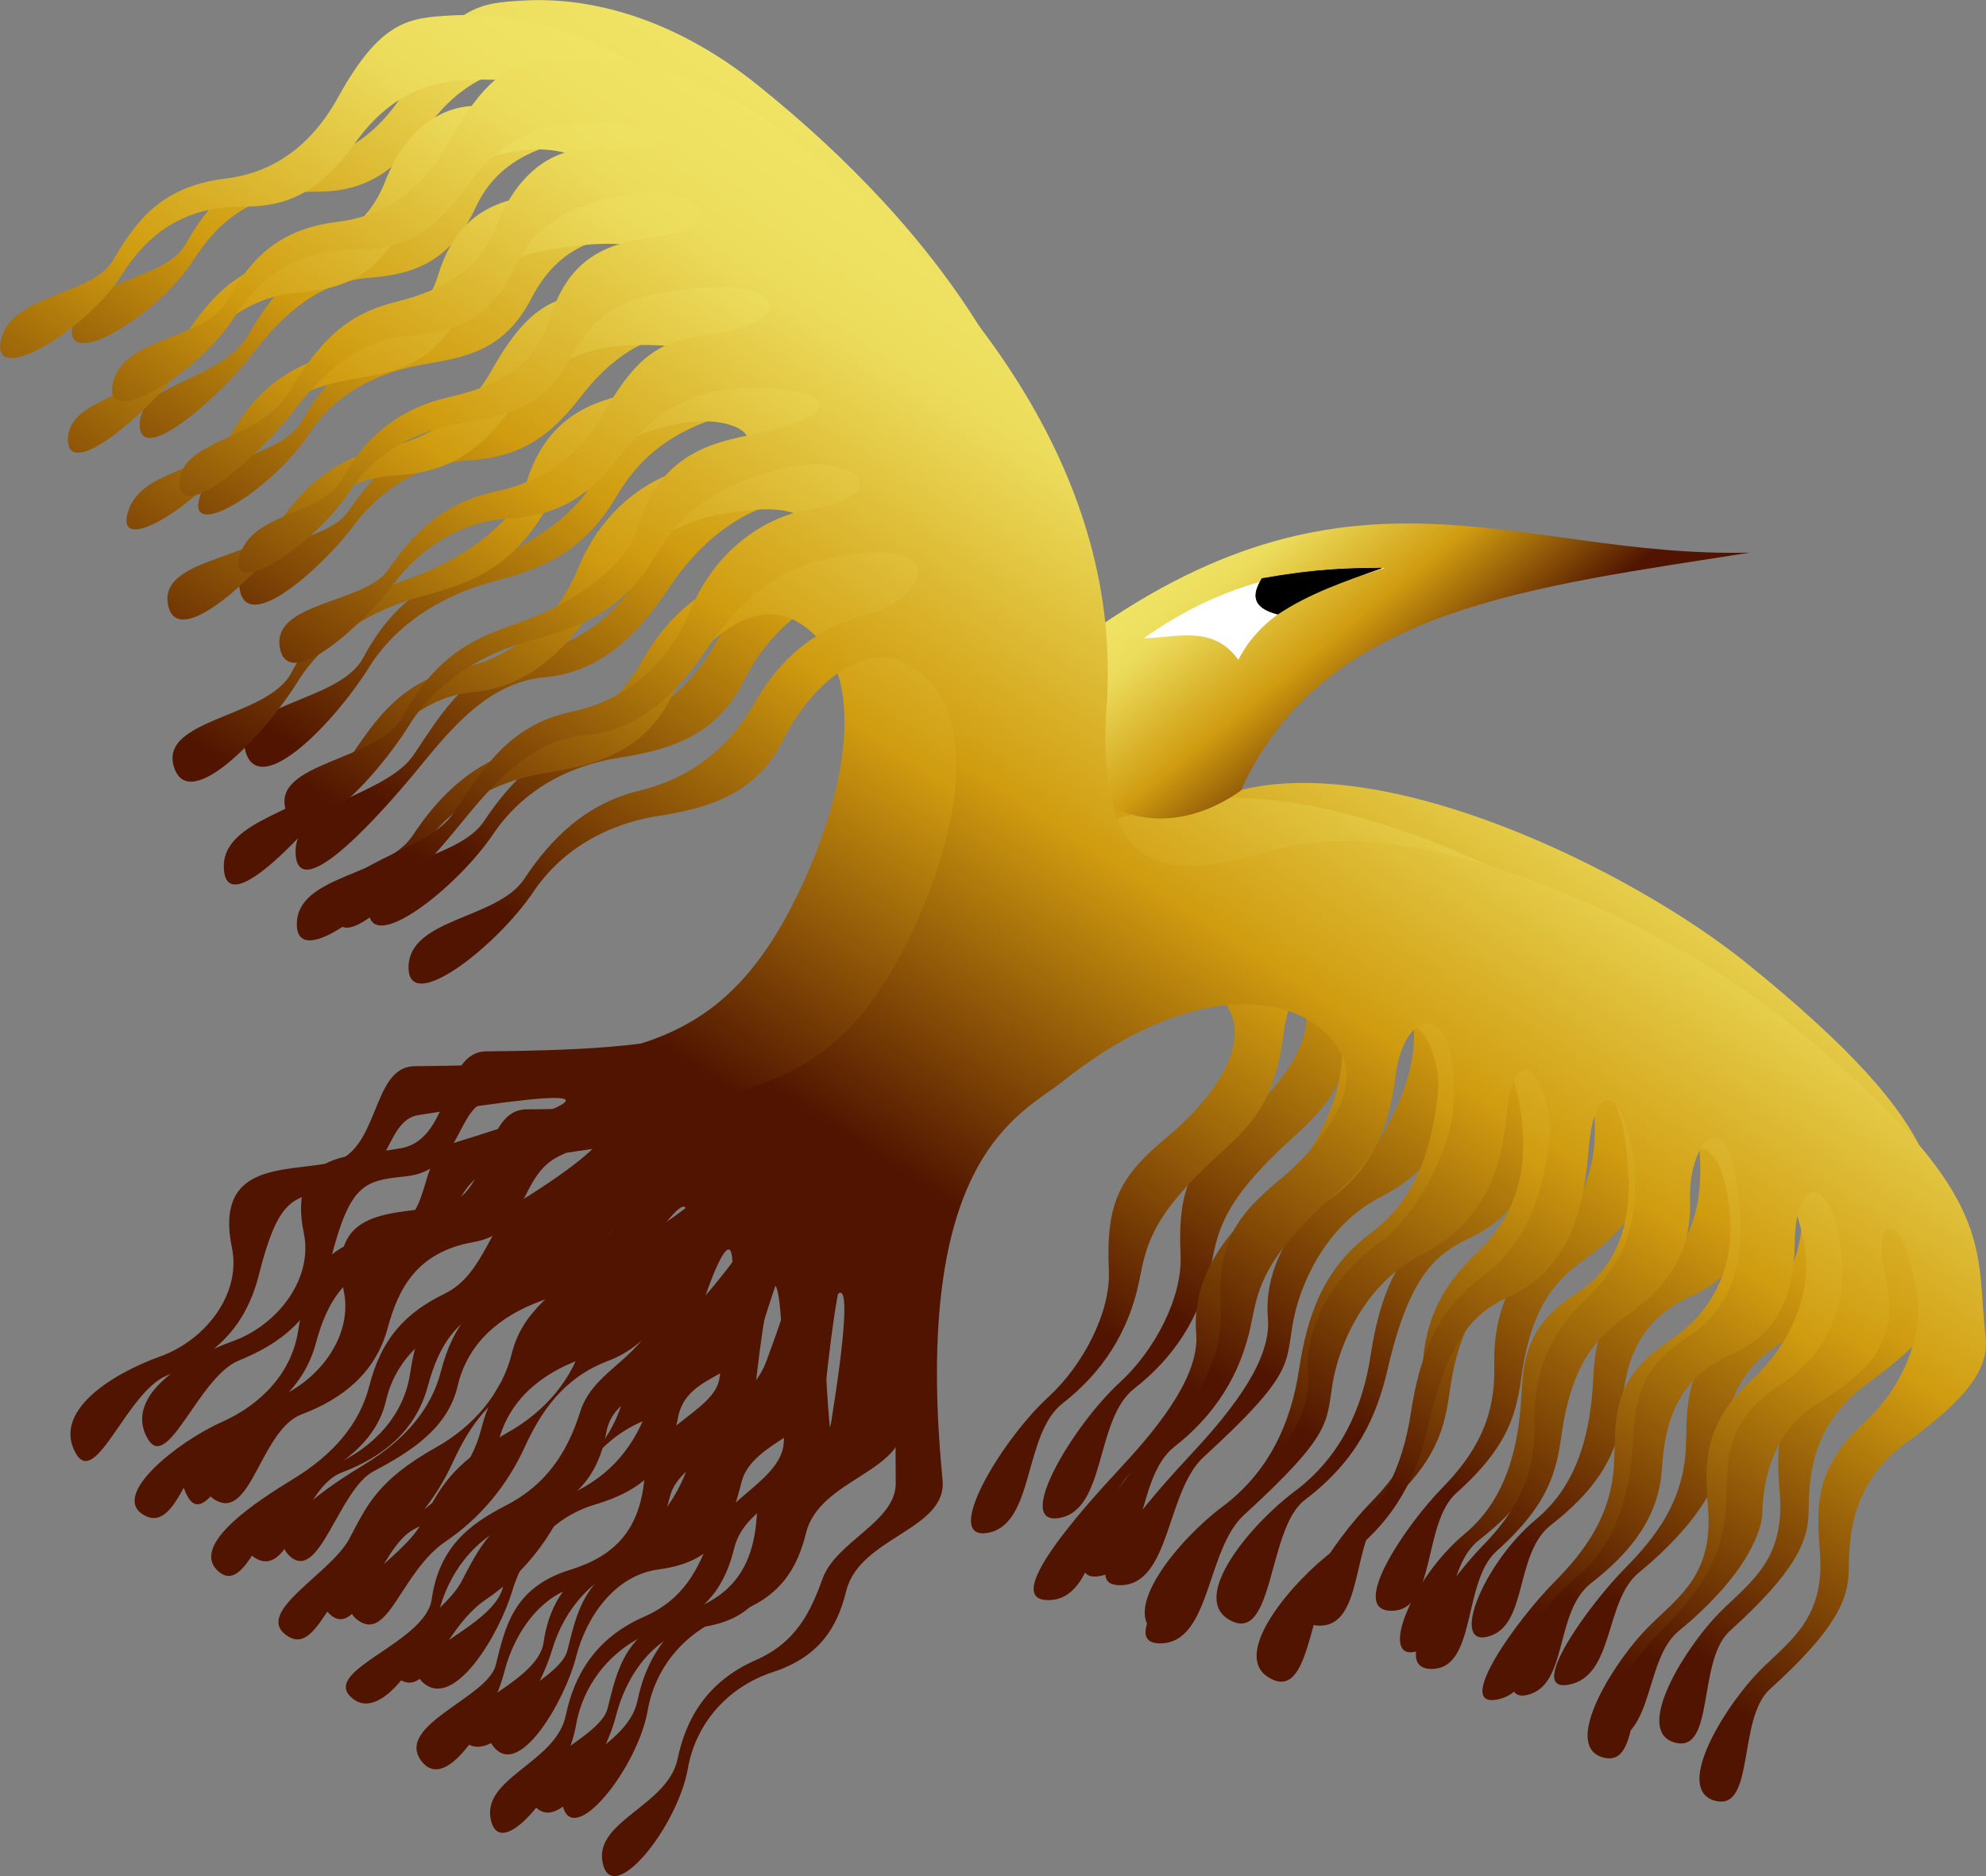
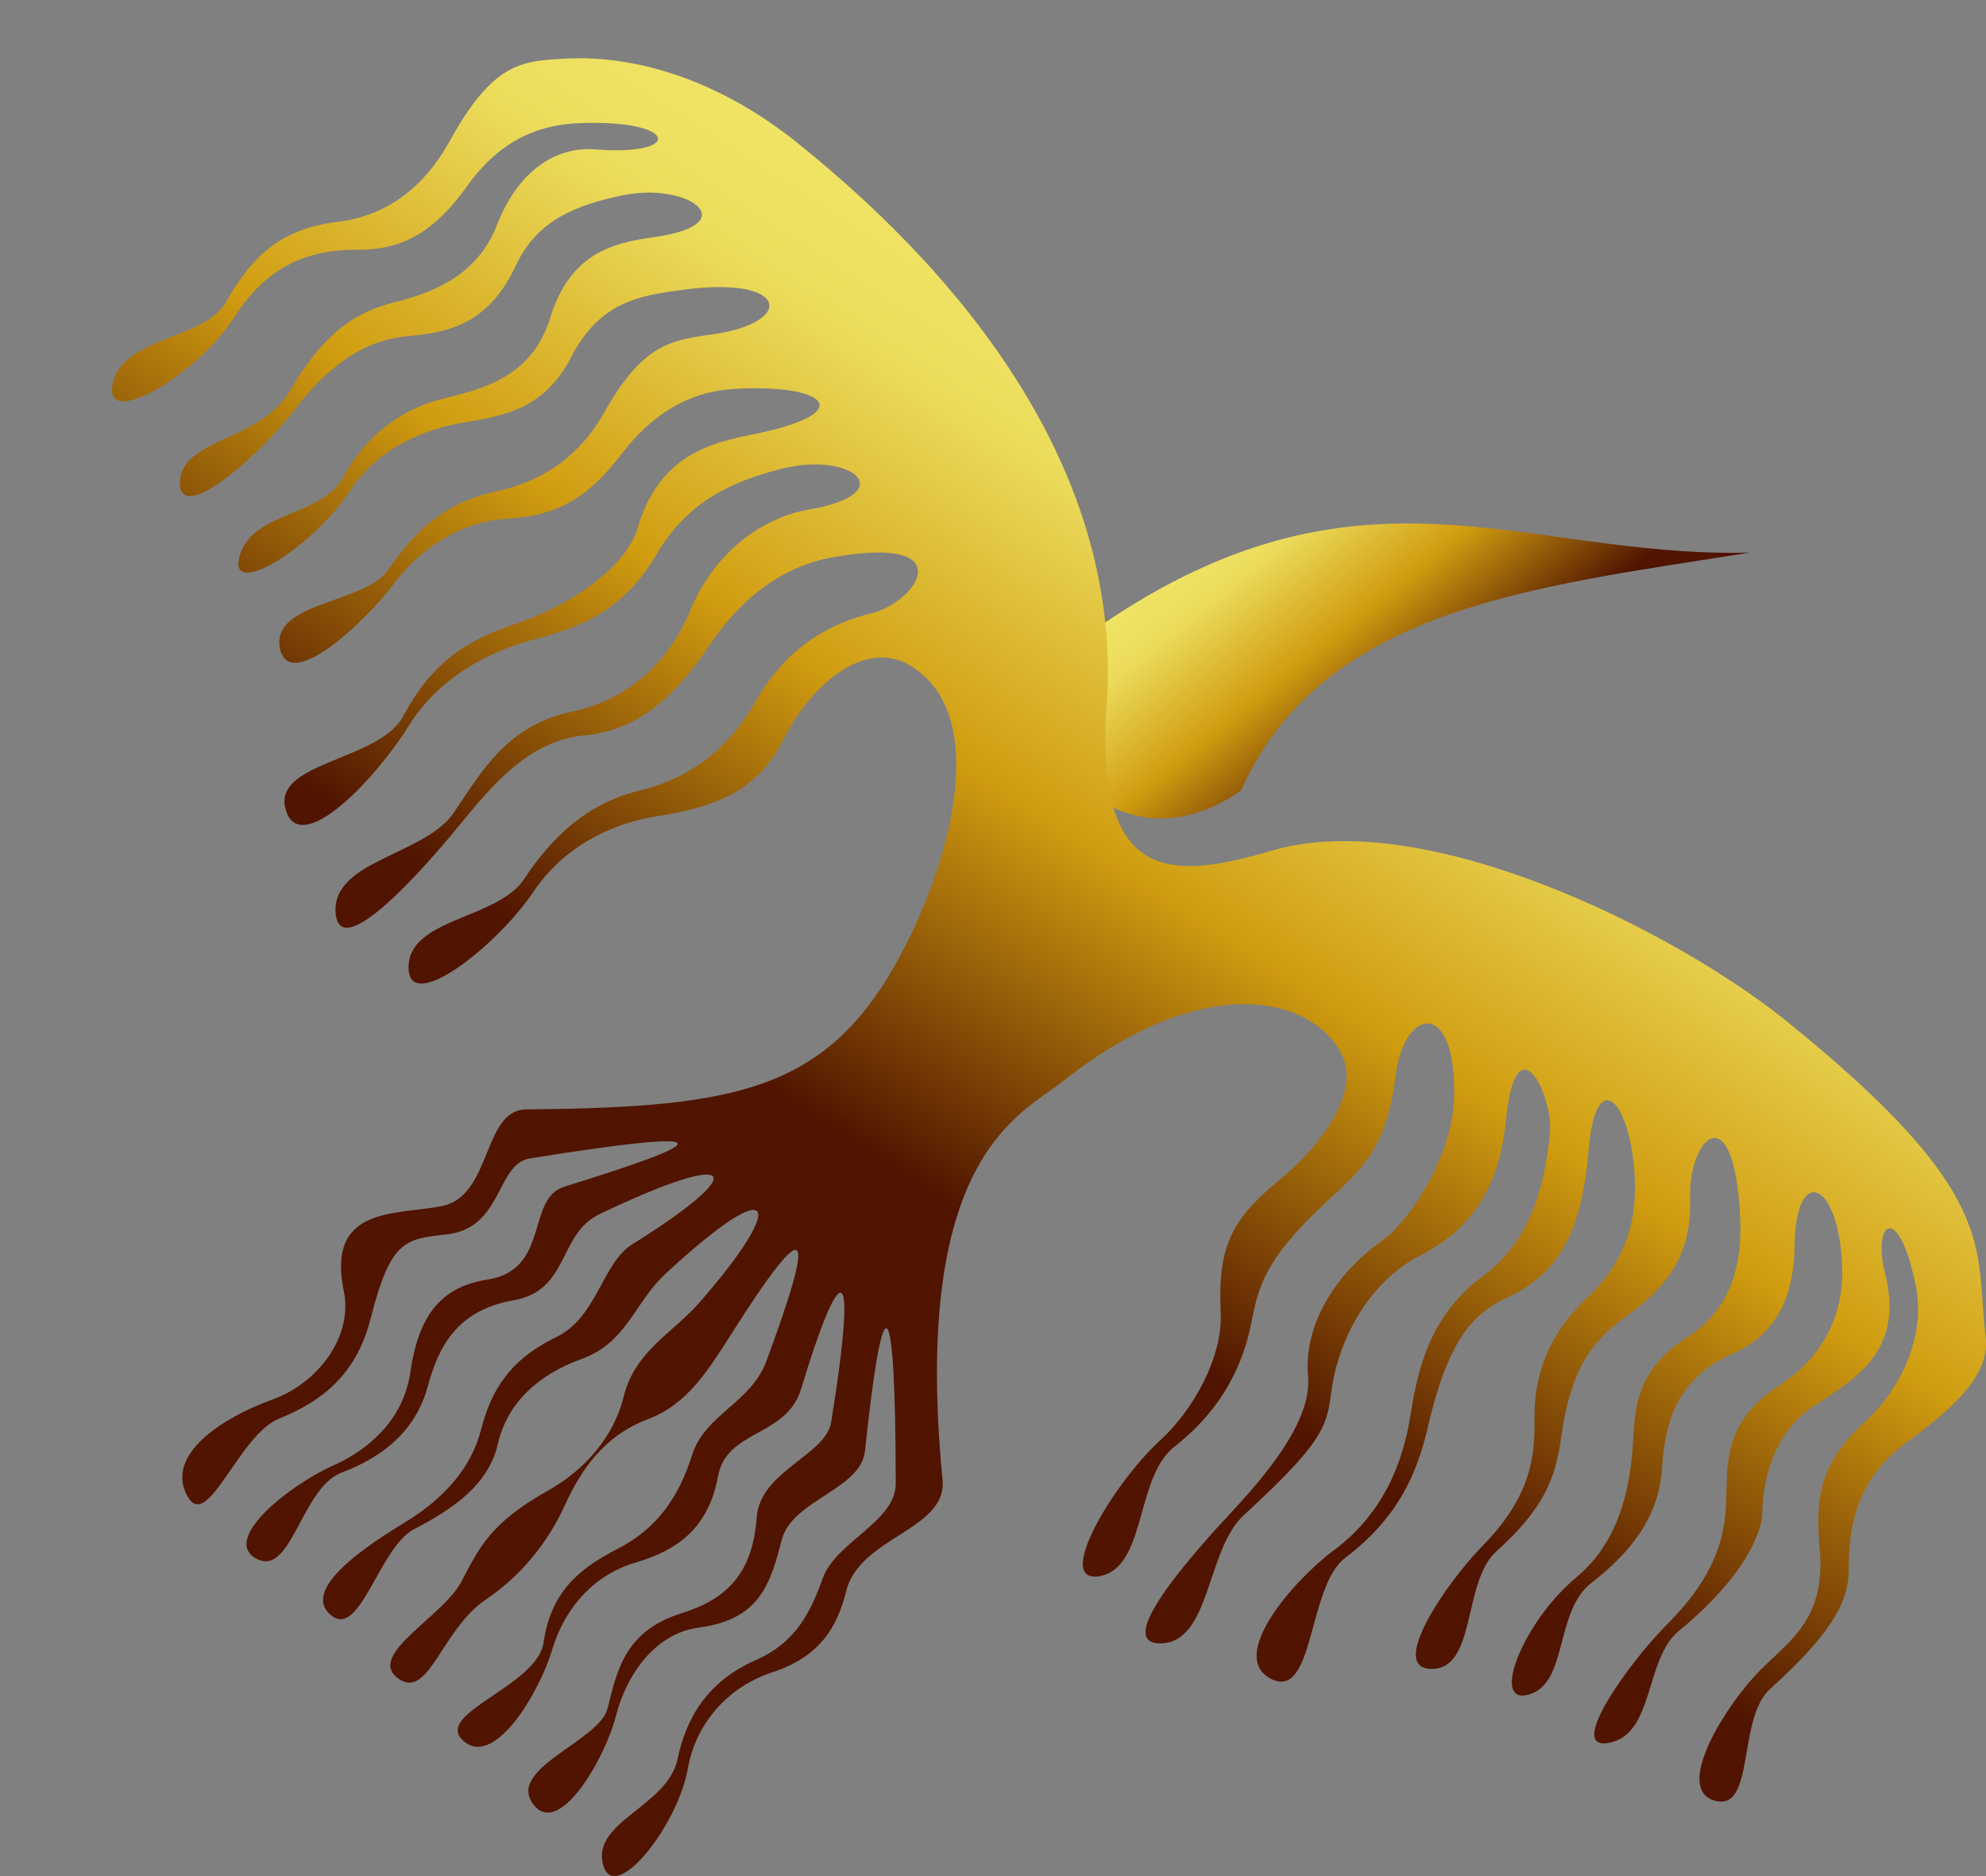
<svg xmlns="http://www.w3.org/2000/svg" xmlns:xlink="http://www.w3.org/1999/xlink" viewBox="0 0 2948.9 2786.2">
  <rect x="0" y="0" width="2948.9" height="2786.2" fill="#808080" stroke="none" />
  <defs>
    <linearGradient id="a">
      <stop offset="0" stop-color="#501400" />
      <stop offset=".31" stop-color="#d09c10" />
      <stop offset=".558" stop-color="#ecdc5c" />
      <stop offset="1" stop-color="#fcfc80" />
    </linearGradient>
    <linearGradient id="b" y2="-354.66" xlink:href="#a" gradientUnits="userSpaceOnUse" x2="2165.4" y1="1167" x1="1180.3" />
    <linearGradient id="c" y2="-354.66" xlink:href="#a" gradientUnits="userSpaceOnUse" x2="2165.4" gradientTransform="translate(-106.52 22.109)" y1="1167" x1="1180.3" />
    <linearGradient id="e" y2="-354.66" xlink:href="#a" gradientUnits="userSpaceOnUse" x2="2165.4" gradientTransform="translate(59.587 86.373)" y1="1167" x1="1180.3" />
    <linearGradient id="d" y2="-46.721" xlink:href="#a" gradientUnits="userSpaceOnUse" x2="1267.6" gradientTransform="translate(13.814 -17.331)" y1="455.97" x1="1673.6" />
  </defs>
-   <path d="M1188.7 276.83c-18.373 271.7 100.52 260.37 246.16 217.64 225.72-66.225 596.23 118.27 763.83 253.85 318.39 257.56 279.16 333.39 295.03 467.84 5.276 44.692-22.09 88.639-116.87 157.16-84.958 61.424-85.579 144.29-86.321 190.59-.688 42.9-18.896 87.438-117.04 176.18-48.504 43.861-21.868 181.21-81.036 165.78-59.734-15.574 6.967-128.4 57.224-183.98 44.268-48.951 106.86-78.757 98.061-186.29-5.627-68.792-6.784-125.55 66.016-191.59 53.016-48.092 91.712-127.22 76.431-202.85-25.378-125.6-65.092-96.246-45.634-18.354 27.761 111.13-38.308 153.39-104.15 195.63-54.437 34.922-77.001 96.984-78.21 160.98-.37 19.618-16.962 86.118-124.03 174.24-51.052 42.018-35.737 153.76-104.13 166.2-63.77 11.604 30.807-119.49 84.889-173.99 46.084-46.445 85.603-100.02 89.273-176.53 3.107-64.774-6.513-124.12 80.824-181.45 62.582-41.073 94.942-103.16 91.72-176.93-5.64-129.12-69.369-148.62-70.494-30.371-.668 70.22-23.408 131.33-91.982 161.31-81.247 35.527-100.69 99.608-105.01 170.26-4.37 71.526-45.669 124.15-105.01 170.26-55.464 43.096-33.443 151.65-95.042 166.24-54.08 12.81-5.427-109.28 72.671-174.47 53.822-44.923 75.162-107.73 82.64-178.49 6.186-58.542-4.976-122.59 82.64-178.49 51.602-32.922 82.213-87.251 78.256-175.95-8.327-186.64-77.196-122.13-74.433-29.366 2.623 88.049-39.206 133.97-93.597 173.52-37.965 27.609-80.864 62.481-96.92 174.86-7.772 54.399-17.252 103.74-96.919 174.86-50.9 45.437-29.09 175.6-96.92 174.86-63.966-.696 21.199-126.6 76.621-183.16 66.514-67.881 77.815-125.67 76.621-183.16-1.573-75.733 25.101-134.73 76.621-183.16 66.159-62.195 77.162-127.86 71.403-194.19-9.16-105.5-57.54-149.72-67.748-25.603-9.107 110.74-40.088 179.31-115.21 214.88-49.564 23.469-90.45 53.168-123.24 194.94-16.539 71.502-45.604 136.08-123.24 194.94-55.336 41.952-45.226 211.75-109.45 179.34-65.484-33.046 32.751-146.24 93.149-191.09 70.2-52.121 102.27-125.48 114.01-202.58 12.659-83.168 36.952-152.42 107.08-204.43 64.486-47.822 91.022-121.12 99.743-213.06 5.143-54.22-50.556-170.56-65.5-18.01-9.076 92.652-47.076 159.53-125.78 199.55-81.848 41.62-121.64 130.39-131.69 191.77-9.402 57.412.12 74.028-131.52 194.47-56.336 51.546-49.12 189.78-123.81 190.59-71.702.778 47.247-132.47 107.85-197.62 62.876-67.592 116.32-139.09 111.17-198.96-7.397-86.104 51.8-161 110.98-202.15 36.022-25.048 103.46-122.1 105.87-211.32 4.007-147.93-74.186-135.75-86.878-32.652-13.323 108.22-51.876 140.08-100.34 184.8-96.332 88.893-103.53 130.48-114.03 182.93-15.523 77.517-55.804 137.5-114.03 182.93-58.944 45.988-41.04 181.17-112.1 192.32-66.778 10.477 20.476-137.17 91.368-202.16 50.003-45.838 92.484-124.49 89.494-188.47-4.784-102.37 17.511-140.28 88.829-199.29 52.894-43.763 120.52-125.15 91.096-184.49-43.012-86.752-205.4-126.71-414.46 39.504-62.233 49.479-225.2 111.24-178.51 591.68 7.271 74.817-123.22 84.523-143.09 165.4-13.135 53.468-39.408 97.443-108.97 120.25-68.904 22.595-114.78 78.548-126.03 142.82-15.101 86.328-110.01 204.81-126.03 142.82-16.574-64.137 96.029-85.905 110.78-156.97 11.832-57.007 41.791-113.91 116.03-146.53 59.536-26.161 81.112-70.79 99.162-120.9 20.001-55.524 108.73-84.33 108.66-141.47-.391-290.14-18.33-306.35-45.747-47.972-6.047 56.992-107.67 72.366-123.21 131-17.174 64.832-31.758 118.96-123.21 131-65.345 8.6-107.77 70.154-123.21 131-15.912 62.726-84.703 183.23-123.21 131-38.956-52.848 98.644-93.511 110.68-141.77 14.289-57.268 25.993-115.53 110.68-141.77 66.459-20.586 104.91-59.565 110.68-141.77 4.86-69.183 102.76-92.456 110.68-141.77 42.553-264.67 10.289-231.31-44.729-49.122-21.571 71.43-110.56 60.22-123.16 128.95-14.337 78.217-60.51 110.37-123.16 128.95-63.146 18.726-105.53 69.551-123.16 128.95-18.691 62.985-85.599 176.79-131.97 135.64-45.763-40.616 109.91-81.037 119.11-146.03 11.257-79.468 58.688-112.71 110.3-139.34 57.797-29.819 90.244-75.734 110.3-139.34 18.959-60.126 87.249-76.987 110.3-139.34 72.506-196.13 66.18-226.47-50.783-42.276-33.764 53.171-65.978 106.36-124.27 128.22-67.32 25.236-100.74 76.856-124.27 128.22-26.409 57.636-65.98 105.21-117.39 140.09-66.536 45.141-85.165 151.64-131.15 116.34-45.246-34.732 67.095-90.514 94.846-142.8 26.078-49.13 41.281-86.365 129.11-135.68 54.632-30.677 97.465-80.183 111.98-139.24 16.704-67.983 72.569-94.235 111.98-139.24 130.25-148.75 117.27-198.19-49.893-43.282-46.391 42.989-57.096 102.11-124.51 126.49-64.385 23.291-110.18 64.708-124.51 126.49-14.369 61.952-68.521 97.136-124.51 126.49-52.398 27.474-80.46 165.99-124.51 126.49-44.01-39.46 61.685-106.55 112.11-137.39 59.486-36.389 98.08-82.169 112.11-137.39 18.363-72.29 55.193-109.62 112.11-137.39 60.22-29.391 67.75-109.75 112.11-137.39 177.63-110.71 158.28-143.88-48.464-44.899-61.765 29.572-44.386 113.31-127.47 127.85-84.659 14.813-111.79 69.851-127.47 127.85-17.98 66.5-67.203 105.18-127.47 127.85-60.786 22.864-74.917 157.05-127.47 127.85-51.956-28.865 49.985-109.34 114.48-138.08 59.948-26.72 105.2-74.058 114.48-138.08 12.048-83.082 44.05-127.1 114.48-138.08 93.709-14.61 56.874-120.31 114.48-138.08 231.47-71.43 232.52-87.173-51.088-41.93-51.287 8.182-39.434 103.95-124.84 113.05-61.021 6.506-82.674 9.392-111.84 124.55-22.153 87.476-76.663 124.8-136.46 149.13-59.541 24.222-105.74 168.59-135.47 115.25-34.442-61.795 52.047-117.08 125.79-143.69 68.481-24.4 120.42-93.8 106.51-160.8-26.292-126.7 76.47-112.9 145.3-126.4 75.16-14.8 60.03-143.09 125.78-143.7 321.19-3 456.65-27.68 567.37-252.12 68.43-138.7 118.04-342.13-.85-408.82-63.04-35.38-141.78 25.73-185.36 112.6-40.45 80.62-109.91 100.61-185.37 112.61-82.46 13.11-146.17 54.3-185.37 112.6-54.06 80.43-184.99 183.34-185.36 112.61-.39-73.63 131.69-71.37 171.55-131.49 39.97-60.29 91.32-111.97 171.56-131.49 75.2-18.31 132.32-62.51 171.55-131.49 36.76-64.65 90.53-111.46 171.55-131.5 70.73-17.48 135.08-117.61-55.74-83.605-69.3 12.349-132.5 54.015-184.66 132.3-51.84 77.81-107.92 125.33-184.66 132.3-80.87 7.34-135.77 72.37-184.67 132.3-54.57 66.87-177.88 206.17-184.66 132.29-7.234-78.89 132.8-86.34 175.48-149.95 42.34-63.09 80.22-129.92 175.48-149.95 82.65-17.37 143.41-72.7 175.48-149.95C610.75 41.72 687.84-1.618 746.08-11.538c139.77-23.813 64.94-88.43-42.16-60.16-69.01 18.217-136.03 45.761-183.49 126.66-51.21 87.3-116.76 108.77-183.49 126.66-75.1 20.13-143.79 62.89-183.49 126.66-50.04 80.39-161.47 196.93-183.49 126.65-22.6-72.15 138.4-72.88 174.09-139.74 50.81-95.21 111.78-118.04 174.08-139.74 74.08-25.81 156.76-80.948 174.08-139.74 32.91-111.71 113.15-127.29 174.09-139.75 154.02-31.489 106.94-74.398-28.414-67.073-74.233 4.017-126.6 41.405-169.16 96.428-43.14 55.773-85.45 91.566-169.16 96.43-73.17 4.25-132.5 47.116-169.16 96.427-41.644 56.028-155.38 163.08-169.16 96.428-14.332-69.38 125.7-66.51 160.33-116.63 35.75-51.759 78.71-99.07 160.32-116.63 65.11-14.016 122.28-49.099 160.33-116.63 56.123-99.629 95.998-107.93 160.32-116.63 124.03-16.769 116-88.256-44.546-66.081-58.912 8.137-120.82 15.706-163.86 98.823-41.647 80.433-100.93 87.694-163.86 98.823-65.68 11.6-128.31 43.983-164.94 100.52-53.671 82.854-178.2 160.36-164.95 100.53C-84.157-9.025 23.28-.965 54.48-58.583c35.912-66.31 89.39-104.01 154.09-119.29 67.025-15.829 128.89-37.976 154.09-119.28 29.665-95.733 93.293-110.9 154.09-119.28 136.17-18.779 51.673-83.142-48.331-61.8-67.79 14.468-125.51 36.479-157.15 104.23-37.436 80.181-91.267 99.096-157.15 104.23-74.697 5.82-127.45 52.925-170.79 109.24-55.215 71.742-170.29 171.08-170.79 109.24-.525-65.063 119.14-62.293 161.94-134.88 57.928-98.252 105.87-120.75 161.94-134.88 65.8-16.586 121.12-46.921 146.69-112.82 30.066-77.49 84.445-117.78 146.69-112.82 131.76 10.497 123.34-45.538-26.678-38.842-76.553 3.417-127.09 41.276-164.58 93.976-54.46 76.566-105.54 94.411-164.58 93.976-91.935-.676-144.5 43.281-180.73 100.32-52.696 82.949-192.66 167.56-180.73 100.32 12.661-71.369 135.11-66.679 167.13-121.1 34.24-58.183 71.387-109.45 167.13-121.1 68.726-8.364 125.94-46.524 167.13-121.1 63.558-115.06 106.13-117.44 167.13-121.1 116.01-6.948 238.92 37.153 347.7 124.35 270.22 216.62 482.45 504.35 460.16 833.98z" fill="url(#b)" transform="translate(394.93 682.22)" />
-   <path d="M1082.2 298.94c-18.373 271.7 100.52 260.37 246.16 217.64 225.72-66.225 596.23 118.27 763.83 253.85 318.39 257.56 279.16 333.39 295.03 467.84 5.276 44.692-22.09 88.639-116.87 157.16-84.958 61.424-85.579 144.29-86.321 190.59-.688 42.9-18.896 87.438-117.04 176.18-48.504 43.861-21.868 181.21-81.036 165.78-59.734-15.574 6.967-128.4 57.224-183.98 44.268-48.951 106.86-78.757 98.061-186.29-5.627-68.792-6.784-125.55 66.016-191.59 53.016-48.092 91.712-127.22 76.431-202.85-25.378-125.6-65.092-96.246-45.634-18.354 27.761 111.13-38.308 153.39-104.15 195.63-54.437 34.922-77.001 96.984-78.21 160.98-.37 19.618-16.962 86.118-124.03 174.24-51.052 42.018-35.737 153.76-104.13 166.2-63.77 11.604 30.807-119.49 84.889-173.99 46.084-46.445 85.603-100.02 89.273-176.53 3.107-64.774-6.513-124.12 80.824-181.45 62.582-41.073 94.942-103.16 91.72-176.93-5.64-129.12-69.369-148.62-70.494-30.371-.668 70.22-23.408 131.33-91.982 161.31-81.247 35.527-100.69 99.608-105.01 170.26-4.37 71.526-45.669 124.15-105.01 170.26-55.464 43.096-33.443 151.65-95.042 166.24-54.08 12.81-5.427-109.28 72.671-174.47 53.822-44.923 75.162-107.73 82.64-178.49 6.186-58.542-4.976-122.59 82.64-178.49 51.602-32.922 82.213-87.251 78.256-175.95-8.327-186.64-77.196-122.13-74.433-29.366 2.623 88.049-39.206 133.97-93.597 173.52-37.965 27.609-80.864 62.481-96.92 174.86-7.772 54.399-17.252 103.74-96.919 174.86-50.9 45.437-29.09 175.6-96.92 174.86-63.966-.696 21.199-126.6 76.621-183.16 66.514-67.881 77.815-125.67 76.621-183.16-1.573-75.733 25.101-134.73 76.621-183.16 66.159-62.195 77.162-127.86 71.403-194.19-9.16-105.5-57.54-149.72-67.748-25.603-9.107 110.74-40.088 179.31-115.21 214.88-49.564 23.469-90.45 53.168-123.24 194.94-16.539 71.502-45.604 136.08-123.24 194.94-55.336 41.952-45.226 211.75-109.45 179.34-65.484-33.046 32.751-146.24 93.149-191.09 70.2-52.121 102.27-125.48 114.01-202.58 12.659-83.168 36.952-152.42 107.08-204.43 64.486-47.822 91.022-121.12 99.743-213.06 5.143-54.22-50.556-170.56-65.5-18.01-9.076 92.653-47.076 159.53-125.78 199.55-81.848 41.62-121.64 130.39-131.69 191.77-9.402 57.412.12 74.028-131.52 194.47-56.336 51.546-49.12 189.78-123.81 190.59-71.702.778 47.247-132.47 107.85-197.62 62.876-67.592 116.32-139.09 111.17-198.96-7.397-86.104 51.8-161 110.98-202.15 36.022-25.048 103.46-122.1 105.87-211.32 4.007-147.93-74.186-135.75-86.878-32.652-13.323 108.22-51.876 140.08-100.34 184.8-96.332 88.893-103.53 130.48-114.03 182.93-15.523 77.517-55.804 137.5-114.03 182.93-58.944 45.988-41.04 181.17-112.1 192.32-66.778 10.477 20.476-137.17 91.368-202.16 50.003-45.838 92.484-124.49 89.494-188.47-4.784-102.37 17.511-140.28 88.829-199.29 52.894-43.763 120.52-125.15 91.096-184.49-43.012-86.752-205.4-126.71-414.46 39.504-62.233 49.479-225.2 111.24-178.51 591.68 7.271 74.817-123.22 84.523-143.09 165.4-13.135 53.468-39.408 97.443-108.97 120.25-68.904 22.595-114.78 78.548-126.03 142.82-15.101 86.328-110.01 204.81-126.03 142.82-16.574-64.137 96.029-85.905 110.78-156.97 11.832-57.007 41.791-113.91 116.03-146.53 59.536-26.161 81.112-70.79 99.162-120.9 20.001-55.524 108.73-84.33 108.66-141.47-.391-290.14-18.33-306.35-45.747-47.972-6.047 56.992-107.67 72.366-123.21 131-17.174 64.832-31.758 118.96-123.21 131-65.345 8.6-107.77 70.154-123.21 131-15.912 62.726-84.703 183.23-123.21 131-38.956-52.848 98.644-93.511 110.68-141.77 14.289-57.268 25.993-115.53 110.68-141.77 66.459-20.586 104.91-59.565 110.68-141.77 4.86-69.183 102.76-92.456 110.68-141.77 42.553-264.67 10.289-231.31-44.729-49.122-21.571 71.43-110.56 60.22-123.16 128.95-14.337 78.217-60.51 110.37-123.16 128.95-63.146 18.726-105.53 69.551-123.16 128.95-18.691 62.985-85.599 176.79-131.97 135.64-45.763-40.616 109.91-81.037 119.11-146.03 11.257-79.468 58.688-112.71 110.3-139.34 57.797-29.819 90.244-75.734 110.3-139.34 18.959-60.126 87.249-76.987 110.3-139.34 72.506-196.13 66.18-226.47-50.783-42.276-33.764 53.171-65.978 106.36-124.27 128.22-67.32 25.236-100.74 76.856-124.27 128.22-26.409 57.636-65.98 105.21-117.39 140.09-66.536 45.141-85.165 151.64-131.15 116.34-45.246-34.732 67.095-90.514 94.846-142.8 26.078-49.13 41.281-86.365 129.11-135.68 54.632-30.677 97.465-80.183 111.98-139.24 16.704-67.983 72.569-94.235 111.98-139.24 130.25-148.75 117.27-198.19-49.893-43.282-46.391 42.989-57.096 102.11-124.51 126.49-64.385 23.291-110.18 64.708-124.51 126.49-14.369 61.952-68.521 97.136-124.51 126.49-52.398 27.474-80.46 165.99-124.51 126.49-44.01-39.46 61.685-106.55 112.11-137.39 59.486-36.389 98.08-82.169 112.11-137.39 18.363-72.29 55.193-109.62 112.11-137.39 60.22-29.391 67.75-109.75 112.11-137.39 177.63-110.71 158.28-143.88-48.464-44.899-61.765 29.572-44.386 113.31-127.47 127.85-84.659 14.813-111.79 69.851-127.47 127.85-17.98 66.5-67.203 105.18-127.47 127.85-60.786 22.864-74.917 157.05-127.47 127.85-51.956-28.865 49.985-109.34 114.48-138.08 59.948-26.72 105.2-74.058 114.48-138.08 12.048-83.082 44.05-127.1 114.48-138.08 93.709-14.61 56.874-120.31 114.48-138.08 231.47-71.43 232.52-87.173-51.088-41.93-51.287 8.182-39.434 103.95-124.84 113.05-61.021 6.506-82.675 9.392-111.84 124.55-22.153 87.476-76.663 124.8-136.46 149.13-59.541 24.222-105.74 168.59-135.47 115.25-34.442-61.795 52.047-117.08 125.79-143.69 68.244-24.629 120.18-93.939 106.28-160.94-26.102-126.6 76.655-112.8 145.49-126.3 75.16-14.8 60.03-143.08 125.78-143.69 321.19-3 456.65-27.68 567.37-252.12 68.43-138.7 117.99-342.13-.85-408.82-63.04-35.39-141.79 25.73-185.36 112.6-40.45 80.62-109.91 100.61-185.37 112.61-82.46 13.11-146.18 54.3-185.37 112.6-54.06 80.43-184.99 183.34-185.36 112.61-.395-73.63 131.69-71.37 171.55-131.49 39.96-60.29 91.32-111.97 171.55-131.49 75.202-18.302 132.33-62.509 171.55-131.49 36.762-64.645 90.534-111.46 171.55-131.49 70.74-17.49 135.09-117.62-55.73-83.616-69.3 12.35-132.51 54.016-184.66 132.3-51.84 77.81-107.92 125.33-184.66 132.3-80.87 7.34-135.77 72.37-184.67 132.3-54.568 66.87-177.88 206.17-184.66 132.29-7.235-78.89 132.8-86.34 175.48-149.95 42.34-63.09 80.22-129.92 175.48-149.95 82.64-17.37 143.41-72.7 175.48-149.95 40.15-96.683 117.24-140.02 175.48-149.94 139.77-23.814 64.94-88.431-42.16-60.161C528.37-31.403 461.35-3.858 413.89 77.04 362.68 164.331 297.13 185.81 230.4 203.7c-75.1 20.13-143.79 62.88-183.49 126.66-50.041 80.39-161.48 196.93-183.49 126.65-22.6-72.15 138.4-72.88 174.08-139.74 50.82-95.21 111.79-118.04 174.09-139.74 74.08-25.81 156.76-80.949 174.08-139.74C418.58-73.92 498.82-89.5 559.76-101.96c154.02-31.489 106.94-74.398-28.414-67.073-74.233 4.017-126.6 41.405-169.16 96.428-43.138 55.771-85.443 91.564-169.16 96.428-73.17 4.255-132.5 47.12-169.16 96.43-41.645 56.03-155.38 163.08-169.16 96.43-14.33-69.38 125.7-66.51 160.33-116.63 35.751-51.76 78.713-99.07 160.32-116.63 65.109-14.012 122.28-49.096 160.32-116.63 56.123-99.629 95.998-107.93 160.32-116.63 124.03-16.769 116-88.256-44.546-66.081-58.912 8.137-120.82 15.706-163.86 98.823-41.647 80.433-100.93 87.694-163.86 98.823C58.063-106.662-4.58-74.279-41.2-17.742c-53.671 82.854-178.2 160.35-164.95 100.53C-190.7 13.065-83.27 21.126-52.06-36.492c35.911-66.31 89.386-104.01 154.09-119.29 67.025-15.829 128.89-37.976 154.09-119.28 29.665-95.733 93.293-110.9 154.09-119.28 136.17-18.779 51.673-83.142-48.331-61.8-67.79 14.468-125.51 36.479-157.15 104.23-37.436 80.181-91.267 99.096-157.15 104.23-74.697 5.82-127.45 52.925-170.79 109.24-55.215 71.742-170.29 171.08-170.79 109.24-.525-65.063 119.14-62.293 161.94-134.88 57.928-98.252 105.87-120.75 161.94-134.88 65.8-16.586 121.12-46.921 146.69-112.82 30.066-77.49 84.445-117.78 146.69-112.82 131.76 10.497 123.34-45.538-26.678-38.842-76.553 3.417-127.09 41.276-164.58 93.976-54.46 76.566-105.54 94.411-164.58 93.976-91.935-.676-144.5 43.281-180.73 100.32-52.696 82.949-192.66 167.56-180.73 100.32 12.661-71.369 135.11-66.679 167.13-121.1 34.24-58.183 71.387-109.45 167.13-121.1 68.726-8.364 125.94-46.524 167.13-121.1 63.558-115.06 106.13-117.44 167.13-121.1 116.01-6.948 238.92 37.153 347.7 124.35 270.22 216.62 482.45 504.35 460.16 833.98z" fill="url(#c)" transform="translate(394.93 682.22)" />
  <path d="M1199.1 275.53c411.8-305.67 657.22-128.16 1004.2-137.08-322.79 51.452-634.37 82.246-755.71 353.56-175.75 123-344.21-52.375-248.51-216.47z" fill="url(#d)" transform="translate(394.93 682.22)" />
-   <path d="M1698.33 947.89c49.452-.987 103.07-20.184 140.34 32.102 41.182-80.763 129.85-108 217.42-136.47-130.97-4.392-245.96 25.204-357.76 104.37z" fill="#fff" />
-   <path d="M1897.23 912.16c45.848-30.999 100.02-49.518 153.93-68.414-47.098-.033-94.955 1.09-177.25 15.549-13.901 22.624-16.264 42.585 23.323 52.865z" stroke="#000" />
  <path d="M1248.3 363.2c-18.373 271.7 100.52 260.37 246.16 217.64 225.72-66.225 596.23 118.27 763.83 253.85 318.39 257.56 279.16 333.39 295.03 467.84 5.276 44.692-22.09 88.639-116.87 157.16-84.958 61.424-85.579 144.29-86.321 190.59-.688 42.9-18.896 87.438-117.04 176.18-48.504 43.861-21.868 181.21-81.036 165.78-59.734-15.574 6.967-128.4 57.224-183.98 44.268-48.951 106.86-78.757 98.061-186.29-5.627-68.792-6.784-125.55 66.016-191.59 53.016-48.092 91.712-127.22 76.431-202.85-25.378-125.6-65.092-96.246-45.634-18.354 27.761 111.13-38.308 153.39-104.15 195.63-54.437 34.922-77.001 96.984-78.21 160.98-.37 19.618-16.962 86.118-124.03 174.24-51.052 42.018-35.737 153.76-104.13 166.2-63.77 11.604 30.807-119.49 84.889-173.99 46.084-46.445 85.603-100.02 89.273-176.53 3.107-64.774-6.513-124.12 80.824-181.45 62.582-41.073 94.942-103.16 91.72-176.93-5.64-129.12-69.369-148.62-70.494-30.371-.668 70.22-23.408 131.33-91.982 161.31-81.247 35.527-100.69 99.608-105.01 170.26-4.37 71.526-45.669 124.15-105.01 170.26-55.464 43.096-33.443 151.65-95.042 166.24-54.08 12.81-5.427-109.28 72.671-174.47 53.822-44.923 75.162-107.73 82.64-178.49 6.186-58.542-4.976-122.59 82.64-178.49 51.602-32.922 82.213-87.251 78.256-175.95-8.327-186.63-77.196-122.13-74.433-29.366 2.623 88.049-39.206 133.97-93.597 173.52-37.965 27.609-80.864 62.481-96.92 174.86-7.772 54.399-17.252 103.74-96.919 174.86-50.9 45.437-29.09 175.6-96.92 174.86-63.966-.696 21.199-126.6 76.621-183.16 66.514-67.881 77.815-125.67 76.621-183.16-1.573-75.733 25.101-134.73 76.621-183.16 66.159-62.195 77.162-127.86 71.403-194.19-9.16-105.5-57.54-149.72-67.748-25.602-9.107 110.74-40.088 179.31-115.21 214.88-49.564 23.469-90.45 53.168-123.24 194.94-16.539 71.502-45.604 136.08-123.24 194.94-55.336 41.952-45.226 211.75-109.45 179.34-65.484-33.046 32.751-146.24 93.149-191.09 70.2-52.121 102.27-125.48 114.01-202.58 12.659-83.168 36.952-152.42 107.08-204.43 64.486-47.822 91.022-121.12 99.743-213.06 5.143-54.22-50.556-170.56-65.5-18.01-9.076 92.653-47.076 159.53-125.78 199.55-81.848 41.62-121.64 130.39-131.69 191.77-9.402 57.412.12 74.028-131.52 194.47-56.336 51.546-49.12 189.78-123.81 190.59-71.702.778 47.247-132.47 107.85-197.62 62.876-67.592 116.32-139.09 111.17-198.96-7.397-86.104 51.8-161 110.98-202.15 36.022-25.048 103.46-122.1 105.87-211.32 4.007-147.93-74.186-135.75-86.878-32.652-13.323 108.22-51.876 140.08-100.34 184.8-96.332 88.893-103.53 130.48-114.03 182.93-15.523 77.517-55.804 137.5-114.03 182.93-58.944 45.988-41.04 181.17-112.1 192.32-66.778 10.477 20.476-137.17 91.368-202.16 50.003-45.838 92.484-124.49 89.494-188.47-4.784-102.37 17.511-140.28 88.829-199.29 52.894-43.763 120.52-125.15 91.096-184.49-43.012-86.752-205.4-126.71-414.46 39.504-62.233 49.479-225.2 111.24-178.51 591.68 7.271 74.817-123.22 84.523-143.09 165.4-13.135 53.468-39.408 97.443-108.97 120.25-68.904 22.595-114.78 78.548-126.03 142.82-15.101 86.328-110.01 204.81-126.03 142.82-16.574-64.137 96.029-85.905 110.78-156.97 11.832-57.007 41.791-113.91 116.03-146.53 59.536-26.161 81.112-70.79 99.162-120.9 20.001-55.524 108.74-84.33 108.66-141.47-.391-290.14-18.33-306.35-45.747-47.972-6.047 56.992-107.67 72.366-123.21 131-17.174 64.832-31.758 118.96-123.21 131-65.345 8.6-107.77 70.154-123.21 131-15.912 62.726-84.703 183.23-123.21 131-38.956-52.848 98.644-93.511 110.68-141.77 14.289-57.268 25.993-115.53 110.68-141.77 66.459-20.586 104.91-59.565 110.68-141.77 4.86-69.183 102.76-92.456 110.68-141.77 42.553-264.67 10.289-231.31-44.729-49.122-21.571 71.43-110.56 60.22-123.16 128.95-14.337 78.217-60.51 110.37-123.16 128.95-63.146 18.726-105.53 69.551-123.16 128.95-18.691 62.985-85.599 176.79-131.97 135.64-45.764-40.616 109.91-81.037 119.11-146.03 11.257-79.468 58.688-112.71 110.3-139.34 57.797-29.819 90.244-75.734 110.3-139.34 18.959-60.126 87.249-76.987 110.3-139.34 72.506-196.13 66.18-226.47-50.783-42.276-33.764 53.171-65.978 106.36-124.27 128.22-67.32 25.236-100.74 76.856-124.27 128.22-26.409 57.636-65.98 105.21-117.39 140.09-66.536 45.141-85.165 151.64-131.15 116.34-45.246-34.732 67.095-90.514 94.846-142.8 26.078-49.13 41.281-86.365 129.11-135.68 54.632-30.677 97.465-80.183 111.98-139.24 16.704-67.983 72.569-94.235 111.98-139.24 130.25-148.75 117.27-198.19-49.893-43.282-46.391 42.989-57.096 102.11-124.51 126.49-64.385 23.291-110.18 64.708-124.51 126.49-14.369 61.952-68.521 97.136-124.51 126.49-52.398 27.474-80.46 165.99-124.51 126.49-44.01-39.46 61.685-106.55 112.11-137.39 59.486-36.389 98.08-82.169 112.11-137.39 18.363-72.29 55.194-109.62 112.11-137.39 60.22-29.391 67.75-109.75 112.11-137.39 177.63-110.71 158.28-143.88-48.464-44.899-61.765 29.572-44.386 113.31-127.47 127.85-84.659 14.813-111.79 69.851-127.47 127.85-17.98 66.5-67.203 105.18-127.47 127.85-60.786 22.864-74.917 157.05-127.47 127.85-51.956-28.865 49.985-109.34 114.48-138.08 59.948-26.72 105.2-74.058 114.48-138.08 12.048-83.082 44.05-127.1 114.48-138.08 93.709-14.61 56.874-120.31 114.48-138.08 231.47-71.43 232.52-87.173-51.088-41.93-51.287 8.182-39.434 103.95-124.84 113.05-61.021 6.506-82.674 9.392-111.84 124.55-22.153 87.476-76.663 124.8-136.46 149.13-59.541 24.222-105.74 168.59-135.47 115.25-34.442-61.795 52.047-117.08 125.79-143.69 68.244-24.629 120.18-93.939 106.28-160.94-26.296-126.74 76.461-112.91 145.29-126.45 75.158-14.783 60.027-143.08 125.79-143.69 321.18-2.997 456.64-27.681 567.37-252.12 68.426-138.7 117.99-342.13-.851-408.82-63.046-35.382-141.79 25.736-185.37 112.61-40.442 80.616-109.91 100.61-185.37 112.61-82.454 13.111-146.17 54.304-185.37 112.61-54.066 80.426-184.99 183.34-185.37 112.61-.39-73.628 131.7-71.367 171.55-131.49 39.965-60.283 91.322-111.96 171.55-131.49 75.202-18.302 132.33-62.509 171.55-131.49 36.762-64.645 90.534-111.46 171.55-131.49 70.723-17.486 135.08-117.61-55.745-83.609-69.298 12.349-132.5 54.013-184.66 132.3-51.838 77.805-107.91 125.33-184.66 132.3-80.861 7.344-135.76 72.375-184.66 132.3-54.572 66.875-177.89 206.18-184.66 132.3-7.237-78.893 132.8-86.339 175.48-149.95 42.334-63.095 80.215-129.92 175.48-149.95 82.643-17.374 143.41-72.701 175.48-149.95 40.145-96.687 117.24-140.03 175.48-149.95 139.77-23.808 64.943-88.426-42.158-60.155-69.012 18.217-136.03 45.761-183.49 126.66-51.214 87.297-116.77 108.77-183.49 126.66-75.102 20.134-143.8 62.888-183.49 126.66-49.79 80.51-161.23 197.05-183.24 126.77-22.604-72.16 138.4-72.88 174.08-139.75 50.815-95.209 111.79-118.04 174.08-139.74 74.083-25.81 156.76-80.947 174.08-139.74 32.908-111.71 113.15-127.29 174.08-139.74 154.02-31.489 106.94-74.398-28.414-67.073-74.233 4.017-126.6 41.405-169.16 96.427-43.138 55.771-85.443 91.564-169.16 96.427-73.17 4.25-132.5 47.116-169.16 96.427-41.646 56.028-155.38 163.08-169.16 96.428-14.337-69.379 125.7-66.505 160.32-116.63 35.753-51.758 78.714-99.068 160.32-116.63 65.109-14.012 122.28-49.096 160.32-116.63 56.123-99.629 95.998-107.93 160.32-116.63 124.03-16.769 116-88.256-44.546-66.081-58.912 8.137-120.82 15.706-163.86 98.823-41.647 80.433-100.93 87.694-163.86 98.823-65.685 11.616-128.32 43.995-164.95 100.53-53.624 82.84-178.16 160.34-164.9 100.52 15.45-69.729 122.88-61.669 154.09-119.29 35.91-66.306 89.385-104 154.09-119.28 67.025-15.829 128.89-37.976 154.09-119.28 29.665-95.733 93.293-110.9 154.09-119.28 136.17-18.779 51.673-83.142-48.331-61.8-67.79 14.468-125.51 36.48-157.15 104.23-37.436 80.181-91.267 99.096-157.15 104.23-74.697 5.82-127.45 52.925-170.79 109.24-55.215 71.742-170.29 171.08-170.79 109.24-.526-65.063 119.14-62.293 161.94-134.88 57.928-98.253 105.87-120.75 161.94-134.88 65.8-16.586 121.12-46.921 146.69-112.82 30.066-77.49 84.445-117.78 146.69-112.82 131.76 10.497 123.34-45.538-26.678-38.842-76.553 3.417-127.09 41.276-164.58 93.976-54.46 76.566-105.54 94.411-164.58 93.976-91.935-.676-144.5 43.281-180.73 100.32-52.696 82.949-192.66 167.56-180.73 100.32 12.66-71.369 135.11-66.679 167.13-121.1 34.24-58.183 71.387-109.45 167.13-121.1 68.726-8.364 125.94-46.524 167.13-121.1 63.558-115.06 106.13-117.44 167.13-121.1 116.01-6.948 238.92 37.153 347.7 124.35 270.22 216.62 482.45 504.35 460.16 833.98z" fill="url(#e)" transform="translate(394.93 682.22)" />
</svg>